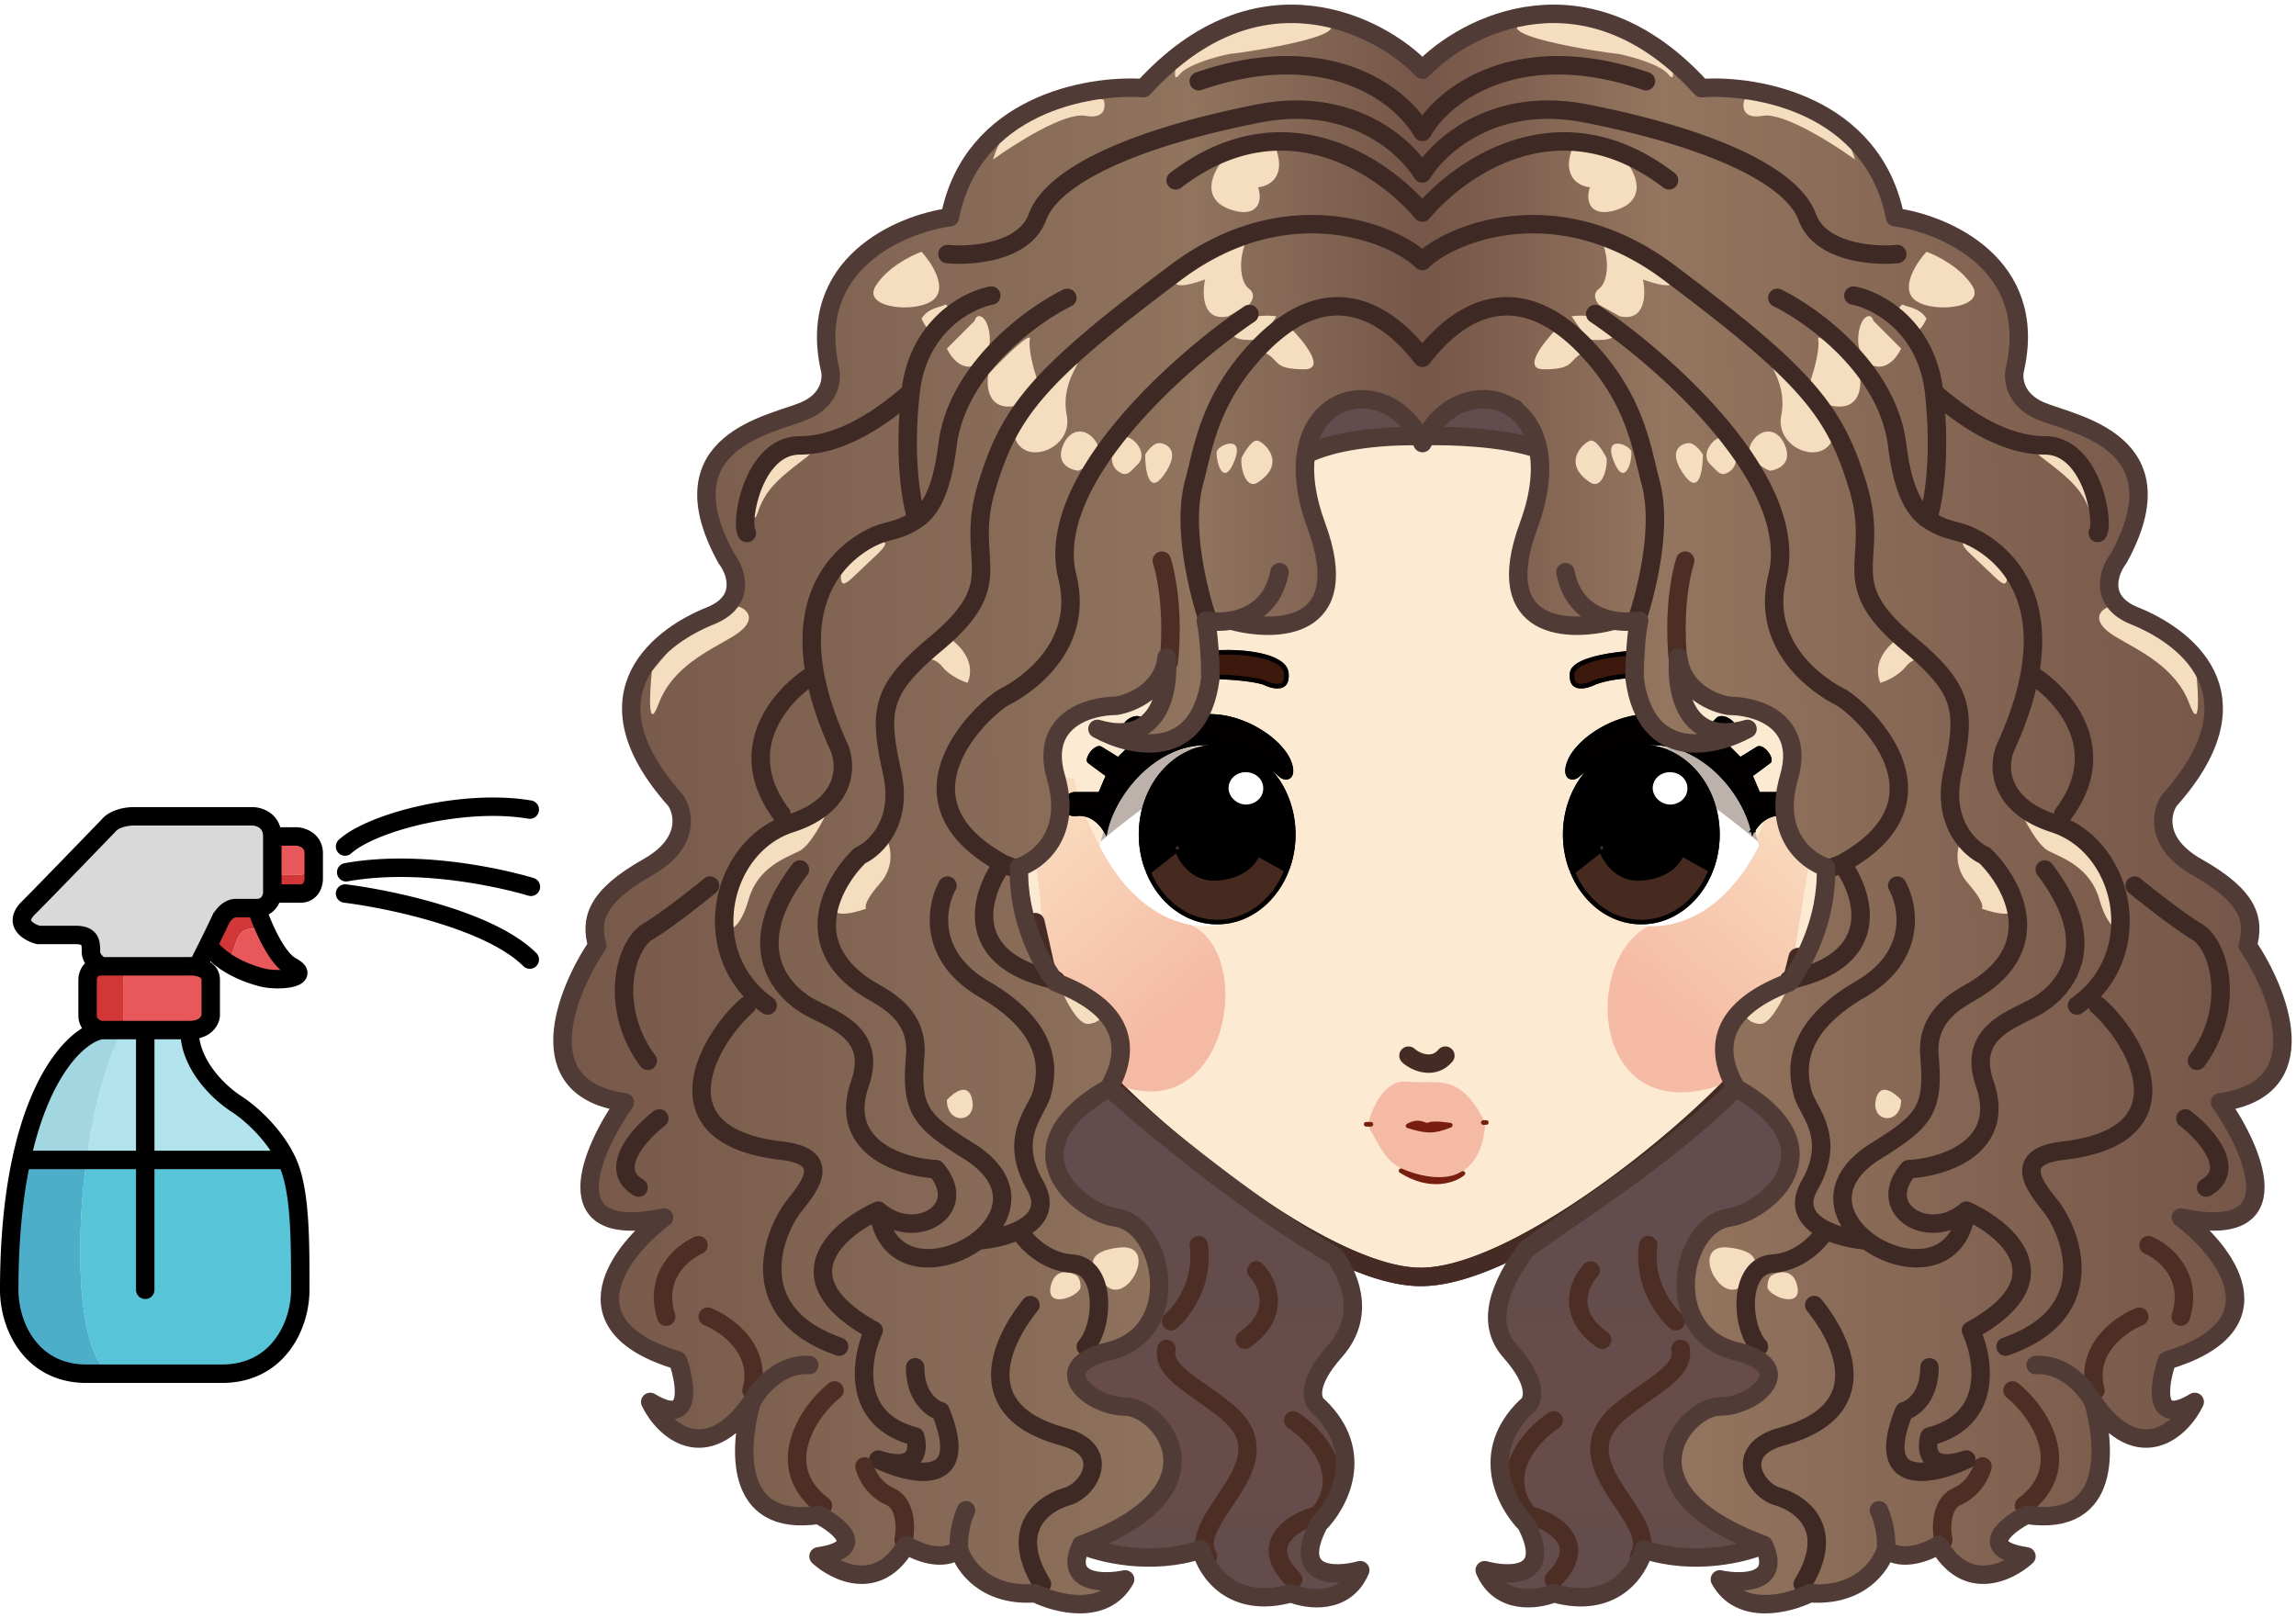
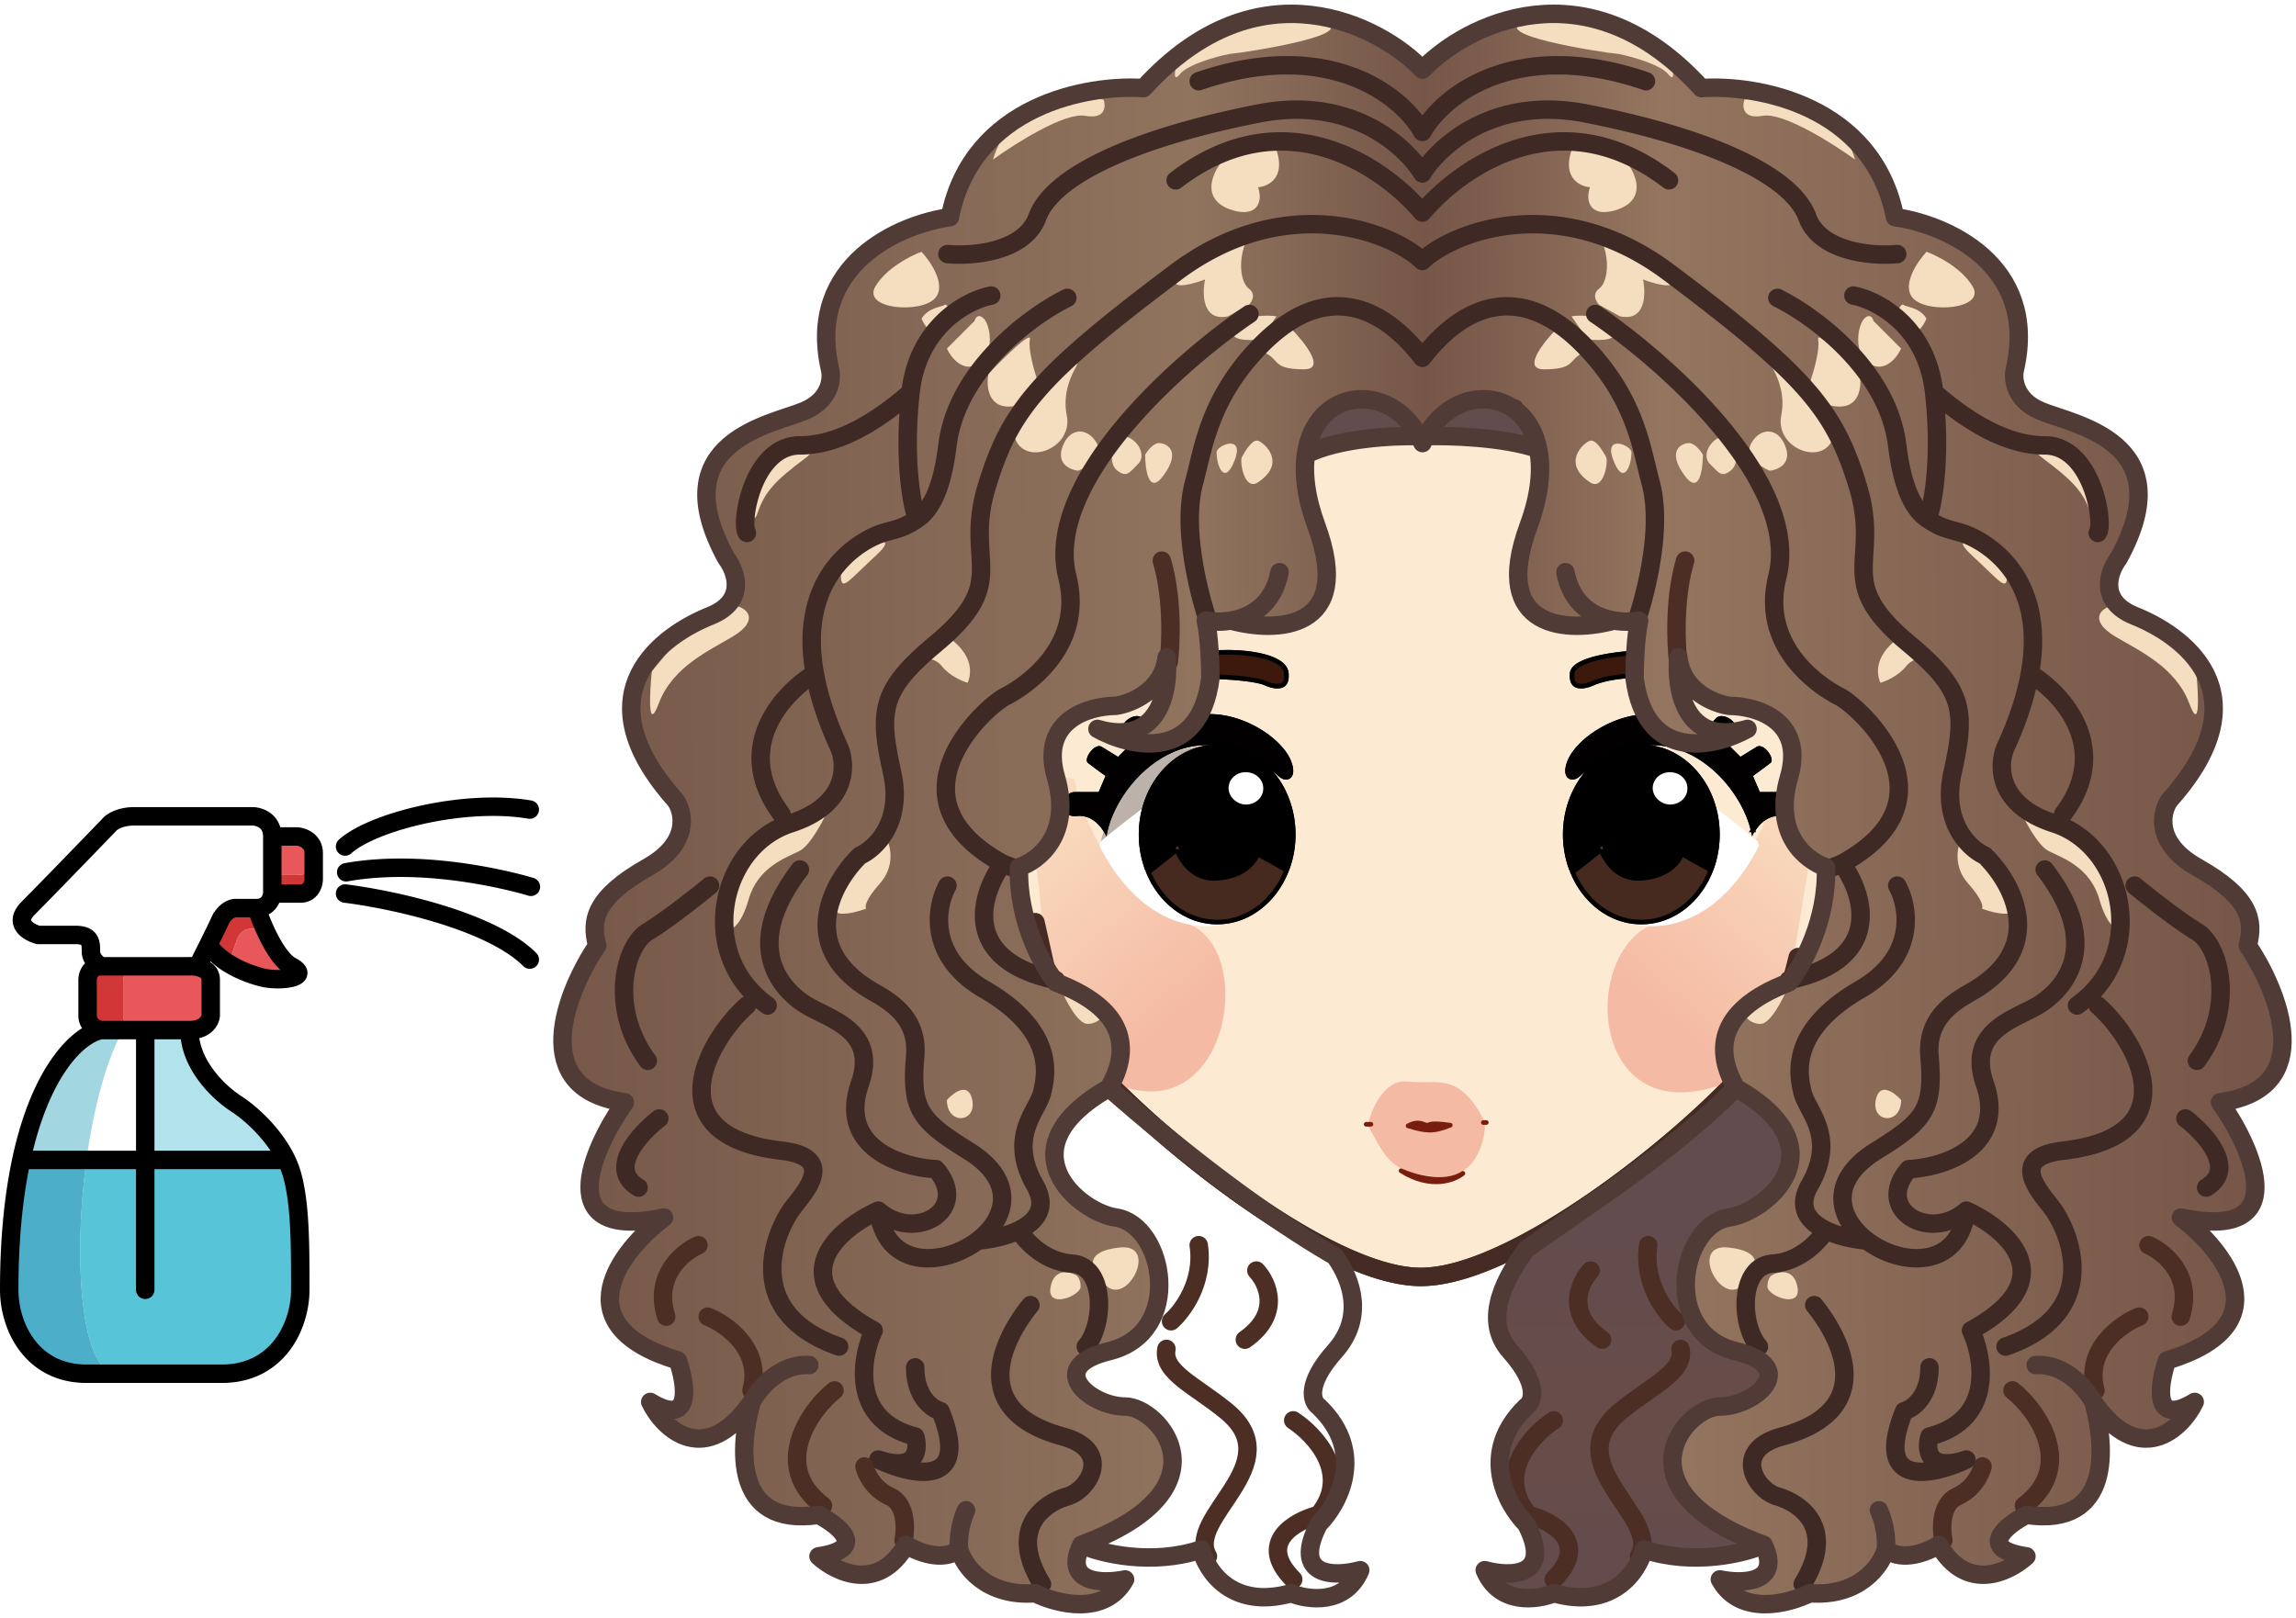
<svg xmlns="http://www.w3.org/2000/svg" width="498" height="351" fill="none" viewBox="0 0 498 351">
  <path fill="#B2E3ED" d="M51.291 239.482c-4.128-2.671-10.198-8.741-10.198-16.026h-9.591v28.167h30.631c-2.519-5.245-7.305-9.852-10.842-12.141Z" />
-   <path fill="#D9D9D9" fill-rule="evenodd" d="M41.093 209.616H21.91c-.729-.405-2.186-1.602-2.186-3.156 0-1.943 0-3.643-3.399-3.643H8.313c-2.104-.566-5.487-2.525-2.185-5.827s13.03-13.355 17.482-17.968c.486-.648 2.283-1.943 5.585-1.943H54.69c1.457 0 4.371.874 4.371 4.371v12.383c-.08 1.052-.874 3.157-3.4 3.157h-4.37c-.728-.081-2.477.388-3.642 2.914a223.248 223.248 0 0 1-2.44 5.029 612.082 612.082 0 0 1-2.416 4.804 7.283 7.283 0 0 0-1.7-.121Z" clip-rule="evenodd" />
  <path fill="#57C4D8" fill-rule="evenodd" d="M18.762 251.623c-2.801 20.566-1.451 43.132 5.334 46.377h24.039c12.14 0 16.996-10.441 16.996-18.211 0-9.955 0-19.182-1.942-25.495a19.265 19.265 0 0 0-1.056-2.671H18.762Z" clip-rule="evenodd" />
-   <path fill="#B2E3ED" fill-rule="evenodd" d="M26.706 223.456c-3.72 6.584-6.434 17.085-7.944 28.167h12.74v-28.167h-4.796Z" clip-rule="evenodd" />
  <path fill="#E8575A" fill-rule="evenodd" d="M29.68 209.616c-2.136 0-2.873 1.943-2.974 2.914v7.77c0 1.663 1.599 2.797 2.398 3.156h11.988c3.497 0 4.533-2.104 4.614-3.156v-7.77c0-1.758-1.49-2.519-2.913-2.793a7.283 7.283 0 0 0-1.7-.121H29.68ZM57.403 201.467h-2.955c-1.943 0-2.914 1.78-3.157 2.671l-1.7 4.879c2.54 1.582 5.321 2.536 7.285 3.027 3.885.971 10.9 0 6.313-2.428-2.192-1.16-4.29-4.809-5.786-8.149ZM59.061 189.812v-8.362h5.342c1.214.081 3.642.922 3.642 3.642v2.792c-.388 1.567-2.59 1.938-3.642 1.928H59.06Z" clip-rule="evenodd" />
  <path fill="#4CAEC9" d="M2 279.789C2 287.802 6.905 298 18.754 298h5.342c-6.785-3.245-8.135-25.811-5.334-46.377H4.633C3.02 259.145 2 268.433 2 279.789Z" />
  <path fill="#A2D7E2" d="M21.91 223.456c-4.797.937-13.064 8.539-17.277 28.167h14.129c1.51-11.082 4.224-21.583 7.944-28.167h-4.795Z" />
  <path fill="#D13737" d="M18.997 220.3c0 2.137 1.942 2.995 2.914 3.156h7.193c-.8-.359-2.398-1.493-2.398-3.156v-7.77c.101-.971.838-2.914 2.975-2.914h-7.77c-2.331 0-2.914 1.943-2.914 2.914v7.77ZM55.662 196.99H51.29c-.728-.081-2.477.388-3.642 2.914a223.248 223.248 0 0 1-2.475 5.099c1.16 1.644 2.736 2.966 4.417 4.014l1.7-4.879c.243-.891 1.214-2.671 3.157-2.671h2.955a47.235 47.235 0 0 1-1.741-4.477ZM65.131 193.833c2.331 0 2.914-2.104 2.914-3.156v-2.793c-.388 1.567-2.59 1.938-3.642 1.928H59.06v4.021h6.07Z" />
  <path fill="#D9D9D9" fill-rule="evenodd" d="m45.174 205.003.035-.07-.035.07Z" clip-rule="evenodd" />
  <path stroke="#000" stroke-linecap="round" stroke-width="4" d="M21.91 223.456c-.97-.161-2.913-1.019-2.913-3.156m2.914 3.156c-4.798.937-13.065 8.539-17.278 28.167m17.278-28.167h9.59M18.755 298C6.904 298 2 287.802 2 279.789c0-11.356 1.019-20.644 2.633-28.166M18.754 298h29.38m-29.38 0h29.38m0 0c12.141 0 16.997-10.441 16.997-18.211 0-9.955 0-19.182-1.942-25.495a19.265 19.265 0 0 0-1.056-2.671m-21.04-28.167c0 7.285 6.07 13.355 10.198 16.026 3.538 2.289 8.323 6.896 10.842 12.141m-21.04-28.167c3.496 0 4.532-2.104 4.613-3.156m-4.613 3.156h-9.591M18.997 220.3v-7.77m0 7.77v-7.77m0 0c0-.971.583-2.914 2.914-2.914m0 0h19.182m-19.182 0c-.729-.405-2.186-1.602-2.186-3.156 0-1.943 0-3.643-3.399-3.643m5.585 6.799h19.182m0 0a7.283 7.283 0 0 1 1.7.121m2.913 2.793v7.77m0-7.77c0-1.758-1.49-2.519-2.913-2.793m2.913 2.793v7.77m-29.38-17.483H8.313m8.013 0H8.313m0 0c-2.104-.566-5.487-2.525-2.185-5.827s13.03-13.355 17.482-17.968c.486-.648 2.283-1.943 5.585-1.943m0 0H54.69m-25.495 0H54.69m0 0c1.457 0 4.371.874 4.371 4.371m0 0v12.383m0-12.383h5.342c1.214.081 3.642.922 3.642 3.642m-8.984-3.642v12.383m0 0c-.08 1.052-.874 3.157-3.4 3.157m3.4-3.157h6.07m-6.07 0h6.07m-9.47 3.157h-4.37m4.37 0c1.134 3.48 4.226 10.878 7.528 12.626 4.586 2.428-2.428 3.399-6.313 2.428-3.264-.816-8.788-2.914-11.702-7.041m10.488-8.013H51.29m0 0c-.728-.081-2.477.388-3.642 2.914a210.934 210.934 0 0 1-2.267 4.679l-.173.35m-2.416 4.804c.566-1.113 1.489-2.94 2.416-4.804m22.836-19.841v5.585m0-5.585v5.585m0 0c0 1.052-.583 3.156-2.914 3.156m-19.957 11.17.035-.07m-.035.07.035-.07m-40.576 46.69h26.869m30.631 0H31.502m0-28.167v28.167m0 28.166v-28.166m43.342-67.988c5.908-5.342 25.738-10.441 40.064-8.013M75.087 189.22c18.94-3.4 40.064 3.156 40.064 3.156m-40.307 1.457c9.793 1.214 31.517 5.779 40.064 14.326" />
  <path fill="#FCEAD3" stroke="#462A24" stroke-linecap="round" stroke-linejoin="round" stroke-width="4" d="M389.925 207.666c.275.058.567.113.871.16.818.127 1.793.205 2.761.094.957-.11 2.081-.424 3.001-1.239.687-.61 1.457-1.724 2.205-2.934.796-1.289 1.712-2.931 2.682-4.801 1.943-3.742 4.147-8.474 6.1-13.262 1.949-4.775 3.677-9.674 4.639-13.735.48-2.023.789-3.921.814-5.532.024-1.503-.187-3.24-1.261-4.45a24.564 24.564 0 0 1-.651-.776c-.954-1.166-2.067-2.528-4.081-3.364-2.026-.841-4.007-.306-5.567.563-1.379.769-2.636 1.903-3.691 3.041 6.628-28.672-2.3-53.329-19.4-70.9C360.829 72.533 334.781 62 308.167 62c-26.361 0-51.347 6.125-68.423 22.065-16.828 15.709-25.587 40.581-20.917 77.287-1.043-1.218-2.311-2.456-3.711-3.244-1.55-.873-3.591-1.348-5.564-.14-.15.092-.287.203-.408.33l1.452 1.376-1.452-1.376v.001h-.001l-.001.002-.006.006-.019.02-.07.075a46.559 46.559 0 0 0-1.075 1.192c-.634.726-1.455 1.711-2.042 2.589l1.655 1.106-1.655-1.106c-.757 1.135-.932 2.641-.93 3.998.002 1.443.211 3.124.548 4.904.677 3.57 1.918 7.797 3.338 11.836 1.421 4.045 3.046 7.971 4.515 10.948.731 1.481 1.448 2.777 2.104 3.746.325.48.672.935 1.033 1.302.296.301.871.83 1.677.989 1.699.335 3.791.322 5.345.25.369-.018.718-.039 1.036-.061 1.128 4.969 1.829 8.163 2.349 10.533.84 3.827 1.208 5.503 2.139 9.029.479 1.819 1.806 4.019 3.548 6.353 1.787 2.393 4.166 5.128 6.975 8.05 5.619 5.846 13.047 12.534 21.103 18.854 8.054 6.317 16.783 12.303 25.008 16.721 8.155 4.379 16.081 7.365 22.449 7.365 6.355 0 14.199-2.878 22.249-7.115 8.115-4.271 16.697-10.063 24.604-16.188 7.91-6.126 15.191-12.622 20.701-18.324 2.754-2.85 5.089-5.526 6.844-7.879 1.714-2.296 3.018-4.47 3.497-6.285.45-1.705.741-2.577 1.081-3.597.139-.419.287-.862.457-1.397.511-1.604 1.172-3.889 2.325-8.549Z" />
-   <path stroke="#462A24" stroke-linecap="round" stroke-linejoin="round" stroke-width="4" d="M305.5 229c1.667 1.5 5.5 3 8 0" />
  <mask id="mask0_670_2" width="212" height="219" x="203" y="60" maskUnits="userSpaceOnUse" style="mask-type:alpha">
    <path fill="#D9D9D9" stroke="#462A24" stroke-linecap="round" stroke-linejoin="round" stroke-width="4" d="M389.925 207.666c.275.058.567.113.871.16.818.127 1.793.205 2.761.094.957-.11 2.081-.424 3.001-1.239.687-.61 1.457-1.724 2.205-2.934.796-1.289 1.712-2.931 2.682-4.801 1.943-3.742 4.147-8.474 6.1-13.262 1.949-4.775 3.677-9.674 4.639-13.735.48-2.023.789-3.921.814-5.532.024-1.503-.187-3.24-1.261-4.45a24.564 24.564 0 0 1-.651-.776c-.954-1.166-2.067-2.528-4.081-3.364-2.026-.841-4.007-.306-5.567.563-1.379.769-2.636 1.903-3.691 3.041 6.628-28.672-2.3-53.329-19.4-70.9C360.829 72.533 334.781 62 308.167 62c-26.361 0-51.347 6.125-68.423 22.065-16.828 15.709-25.587 40.581-20.917 77.287-1.043-1.218-2.311-2.456-3.711-3.244-1.55-.873-3.591-1.348-5.564-.14-.15.092-.287.203-.408.33l1.452 1.376-1.452-1.376v.001h-.001l-.001.002-.006.006-.019.02-.07.075a46.559 46.559 0 0 0-1.075 1.192c-.634.726-1.455 1.711-2.042 2.589l1.655 1.106-1.655-1.106c-.757 1.135-.932 2.641-.93 3.998.002 1.443.211 3.124.548 4.904.677 3.57 1.918 7.797 3.338 11.836 1.421 4.045 3.046 7.971 4.515 10.948.731 1.481 1.448 2.777 2.104 3.746.325.48.672.935 1.033 1.302.296.301.871.83 1.677.989 1.699.335 3.791.322 5.345.25.369-.018.718-.039 1.036-.061 1.128 4.969 1.829 8.163 2.349 10.533.84 3.827 1.208 5.503 2.139 9.029.479 1.819 1.806 4.019 3.548 6.353 1.787 2.393 4.166 5.128 6.975 8.05 5.619 5.846 13.047 12.534 21.103 18.854 8.054 6.317 16.783 12.303 25.008 16.721 8.155 4.379 16.081 7.365 22.449 7.365 6.355 0 14.199-2.878 22.249-7.115 8.115-4.271 16.697-10.063 24.604-16.188 7.91-6.126 15.191-12.622 20.701-18.324 2.754-2.85 5.089-5.526 6.844-7.879 1.714-2.296 3.018-4.47 3.497-6.285.45-1.705.741-2.577 1.081-3.597.139-.419.287-.862.457-1.397.511-1.604 1.172-3.889 2.325-8.549Z" />
  </mask>
  <g mask="url(#mask0_670_2)">
    <path fill="url(#paint0_linear_670_2)" d="M256.477 199.995C244.156 196.923 234.909 179.276 233 169l-11.5-2.584s-1.288 3.432.889 10.584c2.999 9.853 3.611 22.995 3.611 22.995s-9.645 19.483 11 32.505c29.114 18.364 37.136-28.101 19.477-32.505Z" />
    <path fill="#E4A593" d="M293 79.313c-1.145-14.093-1.841-7.34 5-8.258 6.841-.917-11.454-7.36-11.454-7.36h-39.137c-13.841 28.626-41.141 86.052-39.614 86.757 1.369-.342 7.565 5.179 9.205 4.276 18-9.908 30.409-41.836 30.409-47.341C275.5 100.231 293 79.312 293 79.312Z" />
    <path fill="url(#paint1_linear_670_2)" d="M360.054 199.995c12.321-3.072 22.537-17.219 24.446-27.495l2.759-6.084L396 165l-7 43s-2.524 21.981-13.5 26.5c-31.829 13.105-33.105-30.101-15.446-34.505Z" />
    <path fill="#E4A593" d="M323.531 79.313c1.146-14.093 1.841-7.34-5-8.258-6.841-.917 11.455-7.36 11.455-7.36h39.136c13.841 28.626 41.141 86.052 39.614 86.757-1.369-.342-7.564 5.179-9.205 4.276-18-9.908-30.409-41.836-30.409-47.341-28.091-7.156-45.591-28.075-45.591-28.075Z" />
  </g>
  <path stroke="#462A24" stroke-linecap="round" stroke-linejoin="round" stroke-width="4" d="M389.925 207.666c.275.058.567.113.871.16.818.127 1.793.205 2.761.094.957-.11 2.081-.424 3.001-1.239.687-.61 1.457-1.724 2.205-2.934.796-1.289 1.712-2.931 2.682-4.801 1.943-3.742 4.147-8.474 6.1-13.262 1.949-4.775 3.677-9.674 4.639-13.735.48-2.023.789-3.921.814-5.532.024-1.503-.187-3.24-1.261-4.45a24.564 24.564 0 0 1-.651-.776c-.954-1.166-2.067-2.528-4.081-3.364-2.026-.841-4.007-.306-5.567.563-1.379.769-2.636 1.903-3.691 3.041 6.628-28.672-2.3-53.329-19.4-70.9C360.829 72.533 334.781 62 308.167 62c-26.361 0-51.347 6.125-68.423 22.065-16.828 15.709-25.587 40.581-20.917 77.287-1.043-1.218-2.311-2.456-3.711-3.244-1.55-.873-3.591-1.348-5.564-.14-.15.092-.287.203-.408.33l1.452 1.376-1.452-1.376v.001h-.001l-.001.002-.006.006-.019.02-.07.075a46.559 46.559 0 0 0-1.075 1.192c-.634.726-1.455 1.711-2.042 2.589l1.655 1.106-1.655-1.106c-.757 1.135-.932 2.641-.93 3.998.002 1.443.211 3.124.548 4.904.677 3.57 1.918 7.797 3.338 11.836 1.421 4.045 3.046 7.971 4.515 10.948.731 1.481 1.448 2.777 2.104 3.746.325.48.672.935 1.033 1.302.296.301.871.83 1.677.989 1.699.335 3.791.322 5.345.25.369-.018.718-.039 1.036-.061 1.128 4.969 1.829 8.163 2.349 10.533.84 3.827 1.208 5.503 2.139 9.029.479 1.819 1.806 4.019 3.548 6.353 1.787 2.393 4.166 5.128 6.975 8.05 5.619 5.846 13.047 12.534 21.103 18.854 8.054 6.317 16.783 12.303 25.008 16.721 8.155 4.379 16.081 7.365 22.449 7.365 6.355 0 14.199-2.878 22.249-7.115 8.115-4.271 16.697-10.063 24.604-16.188 7.91-6.126 15.191-12.622 20.701-18.324 2.754-2.85 5.089-5.526 6.844-7.879 1.714-2.296 3.018-4.47 3.497-6.285.45-1.705.741-2.577 1.081-3.597.139-.419.287-.862.457-1.397.511-1.604 1.172-3.889 2.325-8.549Z" />
  <path fill="#fff" fill-rule="evenodd" d="M238.5 183.521c14.5 28.5 42.5 18 42.5-3 0-7.76-3.962-13.404-9.5-16.343a2.837 2.837 0 0 0-.245-.128c-5.521-2.523-23.892 11.187-32.512 18.471-.085.329-.166.662-.243 1Z" clip-rule="evenodd" />
  <path fill="#BCB2AB" d="M238.743 182.521c4.954-19.325 21.649-24.033 32.512-18.471-5.521-2.523-23.892 11.187-32.512 18.471Z" />
  <path fill="#fff" fill-rule="evenodd" d="M381.5 183.521c-14.5 28.5-42.5 18-42.5-3 0-7.76 3.962-13.404 9.5-16.343.079-.046.16-.089.245-.128 5.521-2.523 23.892 11.187 32.512 18.471.085.329.166.662.243 1Z" clip-rule="evenodd" />
-   <path fill="#BCB2AB" d="M381.257 182.521c-4.954-19.325-21.649-24.033-32.512-18.471 5.521-2.523 23.892 11.187 32.512 18.471Z" />
  <g filter="url(#filter0_f_670_2)">
    <path fill="#000" fill-rule="evenodd" d="M264 161.521c-9.389 0-17 8.73-17 19.5 0 2.859.536 5.574 1.5 8.02l7-5.52s2 7 8.5 6.5c7.478-.575 8.5-5.5 8.5-5.5l7.197 4a21.95 21.95 0 0 0 1.303-7.5c0-10.77-7.611-19.5-17-19.5Zm6.5 14c-2.758.145-5.305-2.256-5-5 .276-2.485 2.504-4.145 5-4 2.481.144 4.5 2.015 4.5 4.5s-2.018 4.369-4.5 4.5Z" clip-rule="evenodd" />
    <path fill="#fff" d="M265.5 170.521c-.305 2.744 2.242 5.145 5 5 2.482-.131 4.5-2.015 4.5-4.5s-2.019-4.356-4.5-4.5c-2.496-.145-4.724 1.515-5 4Z" />
    <path fill="#472A1F" d="M248.5 189.041c2.666 6.769 8.604 11.48 15.5 11.48 7.072 0 13.135-4.953 15.697-12l-7.197-4s-1.022 4.925-8.5 5.5c-6.5.5-8.5-6.5-8.5-6.5l-7 5.52Z" />
    <path stroke="#000" d="M280.5 181.021c0 2.388-.383 4.671-1.08 6.774l-6.677-3.711-.594-.331-.138.664v.002l-.001.003-.001.002v.003l-.007.025a4.51 4.51 0 0 1-.234.641 6.248 6.248 0 0 1-1.083 1.625c-1.099 1.203-3.102 2.526-6.723 2.804-3.032.233-5.01-1.27-6.255-2.871a10.941 10.941 0 0 1-1.722-3.254l-.004-.012v-.002l-.205-.717-.586.462-6.462 5.097a21.458 21.458 0 0 1-1.228-7.204c0-10.56 7.45-19 16.5-19s16.5 8.44 16.5 19Zm-7.821 4.484c.041-.09.076-.174.108-.253l6.291 3.497c-2.585 6.674-8.389 11.272-15.078 11.272-6.537 0-12.227-4.39-14.896-10.819l6.158-4.856a12.006 12.006 0 0 0 1.656 2.919c1.38 1.774 3.652 3.521 7.12 3.254 3.857-.296 6.104-1.723 7.385-3.127a7.205 7.205 0 0 0 1.256-1.887Zm-2.205-10.483c-2.49.131-4.744-2.047-4.477-4.446.243-2.188 2.209-3.688 4.474-3.556 2.255.131 4.029 1.817 4.029 4.001 0 2.186-1.776 3.882-4.026 4.001Zm-5.471-4.556c-.343 3.09 2.498 5.713 5.523 5.554 2.713-.143 4.974-2.215 4.974-4.999 0-2.787-2.263-4.842-4.971-4.999-2.728-.159-5.217 1.661-5.526 4.444Z" />
  </g>
  <g filter="url(#filter1_f_670_2)">
    <path fill="#000" fill-rule="evenodd" d="M356 161.521c-9.389 0-17 8.73-17 19.5 0 2.859.536 5.574 1.5 8.02l7-5.52s2 7 8.5 6.5c7.478-.575 8.5-5.5 8.5-5.5l7.197 4a21.95 21.95 0 0 0 1.303-7.5c0-10.77-7.611-19.5-17-19.5Zm6.5 14c-2.758.145-5.305-2.256-5-5 .276-2.485 2.504-4.145 5-4 2.481.144 4.5 2.015 4.5 4.5s-2.018 4.369-4.5 4.5Z" clip-rule="evenodd" />
    <path fill="#fff" d="M357.5 170.521c-.305 2.744 2.242 5.145 5 5 2.482-.131 4.5-2.015 4.5-4.5s-2.019-4.356-4.5-4.5c-2.496-.145-4.724 1.515-5 4Z" />
    <path fill="#472A1F" d="M340.5 189.041c2.666 6.769 8.604 11.48 15.5 11.48 7.072 0 13.135-4.953 15.697-12l-7.197-4s-1.022 4.925-8.5 5.5c-6.5.5-8.5-6.5-8.5-6.5l-7 5.52Z" />
    <path stroke="#000" d="M372.5 181.021c0 2.388-.383 4.671-1.08 6.774l-6.677-3.711-.594-.331-.138.664v.002l-.001.003-.001.002v.003l-.007.025a4.51 4.51 0 0 1-.234.641 6.248 6.248 0 0 1-1.083 1.625c-1.099 1.203-3.102 2.526-6.723 2.804-3.032.233-5.01-1.27-6.255-2.871a10.941 10.941 0 0 1-1.722-3.254l-.004-.012v-.002l-.205-.717-.586.462-6.462 5.097a21.458 21.458 0 0 1-1.228-7.204c0-10.56 7.45-19 16.5-19s16.5 8.44 16.5 19Zm-7.821 4.484c.041-.09.076-.174.108-.253l6.291 3.497c-2.585 6.674-8.389 11.272-15.078 11.272-6.537 0-12.227-4.39-14.896-10.819l6.158-4.856a12.006 12.006 0 0 0 1.656 2.919c1.38 1.774 3.652 3.521 7.12 3.254 3.857-.296 6.104-1.723 7.385-3.127a7.205 7.205 0 0 0 1.256-1.887Zm-2.205-10.483c-2.49.131-4.744-2.047-4.477-4.446.243-2.188 2.209-3.688 4.474-3.556 2.255.131 4.029 1.817 4.029 4.001 0 2.186-1.776 3.882-4.026 4.001Zm-5.471-4.556c-.343 3.09 2.498 5.713 5.523 5.554 2.713-.143 4.974-2.215 4.974-4.999 0-2.787-2.263-4.842-4.971-4.999-2.728-.159-5.217 1.661-5.526 4.444Z" />
  </g>
  <g filter="url(#filter2_f_670_2)">
    <path fill="#020000" d="M277.498 168.521c-19.6-17.2-36 2-37.5 13 0 0-1.997-5-6.498-4.5-3.975.441-3.388-5.2-.389-5.2h5.187l1.5-3.5c-.5-.334-1.8-1.3-3.8-2.8-1.131-.849 1.5-4.5 3-3.5l3.501 2.167 2.999-3c.167 0 .252.252-1.749-2.416-1.357-1.81 2.5-4.5 4-3 1 1 2.249 2.749 2.249 2.749 1.5-1 3.501-2 5.501-2.5-1-6 4.999-6 4.999-1 8.5-1 17.5 5 19.5 10 1.6 4-1 4.817-2.5 3.5Z" />
    <path stroke="#000" d="M239.767 180.026a9.613 9.613 0 0 0-.958-1.276c-1.122-1.255-2.894-2.501-5.364-2.226-.872.097-1.417-.142-1.747-.479-.342-.349-.518-.872-.508-1.449.022-1.205.802-2.275 1.921-2.275h5.517l.129-.303 1.5-3.5.164-.382-.346-.231c-.485-.324-1.769-1.279-3.777-2.784-.034-.025-.131-.138-.034-.525.089-.359.319-.801.64-1.209.322-.408.7-.739 1.053-.911.35-.171.592-.154.764-.039l.007.005.007.004 3.5 2.167.337.209.28-.28 2.872-2.872a.514.514 0 0 0 .289-.736l-.001-.002a1.04 1.04 0 0 0-.054-.088c-.031-.045-.074-.101-.125-.168l-.164-.211a134.43 134.43 0 0 1-1.52-1.993c-.215-.287-.236-.604-.094-.957.149-.371.477-.761.916-1.079.436-.316.939-.529 1.392-.586.45-.057.799.043 1.033.276.477.477 1.023 1.144 1.458 1.703.216.277.4.523.531.7l.153.208.04.056.01.014.003.004.282.394.402-.268c1.465-.976 3.413-1.948 5.345-2.431l.448-.112-.076-.455c-.238-1.426-.048-2.428.304-3.068.348-.631.863-.931 1.373-.977.988-.09 2.329.818 2.329 3.127v.562l.559-.066c4.119-.484 8.388.727 11.884 2.69 3.509 1.97 6.152 4.646 7.093 6.999.78 1.95.431 2.858.054 3.177-.387.327-1.128.317-1.761-.238-4.961-4.354-9.755-6.434-14.195-6.893-4.44-.46-8.482.706-11.928 2.765-6.303 3.765-10.667 10.547-11.937 16.009Z" />
  </g>
  <g filter="url(#filter3_f_670_2)">
    <path fill="#020000" d="M342.502 168.521c19.6-17.2 36 2 37.5 13 0 0 1.997-5 6.498-4.5 3.975.441 3.388-5.2.389-5.2h-5.187l-1.5-3.5c.5-.334 1.8-1.3 3.8-2.8 1.131-.849-1.5-4.5-3-3.5l-3.501 2.167-2.999-3c-.167 0-.252.252 1.749-2.416 1.357-1.81-2.5-4.5-4-3-1 1-2.249 2.749-2.249 2.749-1.5-1-3.501-2-5.501-2.5 1-6-4.999-6-4.999-1-8.5-1-17.5 5-19.5 10-1.6 4 1 4.817 2.5 3.5Z" />
    <path stroke="#000" d="M380.233 180.026c.248-.393.566-.838.958-1.276 1.122-1.255 2.894-2.501 5.364-2.226.872.097 1.417-.142 1.747-.479.342-.349.518-.872.508-1.449-.022-1.205-.802-2.275-1.921-2.275h-5.517l-.129-.303-1.5-3.5-.164-.382.346-.231c.485-.324 1.769-1.279 3.777-2.784.034-.025.131-.138.034-.525-.089-.359-.319-.801-.64-1.209-.322-.408-.7-.739-1.053-.911-.35-.171-.592-.154-.764-.039l-.007.005-.007.004-3.5 2.167-.337.209-.28-.28-2.872-2.872a.514.514 0 0 1-.289-.736l.001-.002a1.04 1.04 0 0 1 .054-.088c.031-.045.074-.101.125-.168l.164-.211c.262-.337.724-.932 1.52-1.993.215-.287.236-.604.094-.957-.149-.371-.477-.761-.916-1.079-.436-.316-.939-.529-1.392-.586-.45-.057-.799.043-1.033.276-.477.477-1.023 1.144-1.458 1.703-.216.277-.4.523-.531.7l-.153.208-.04.056-.01.014-.003.004-.282.394-.402-.268c-1.465-.976-3.413-1.948-5.345-2.431l-.448-.112.076-.455c.238-1.426.048-2.428-.304-3.068-.348-.631-.863-.931-1.373-.977-.988-.09-2.329.818-2.329 3.127v.562l-.559-.066c-4.119-.484-8.388.727-11.884 2.69-3.509 1.97-6.152 4.646-7.093 6.999-.78 1.95-.431 2.858-.054 3.177.387.327 1.128.317 1.761-.238 4.961-4.354 9.755-6.434 14.195-6.893 4.44-.46 8.482.706 11.928 2.765 6.303 3.765 10.667 10.547 11.937 16.009Z" />
  </g>
  <g filter="url(#filter4_f_670_2)">
    <path fill="#3D190D" d="M279.5 146.021c-.4-4.4-9.833-5.167-14.5-5-20.488 0-29.187 8.3-27.987 7.5 1.2-.8 28.999-2.5 36.987 0 2 1 5.9 1.9 5.5-2.5Z" />
    <path stroke="#000" d="M265 141.521h.009l.009-.001c2.306-.082 5.782.068 8.715.774 1.469.354 2.765.84 3.708 1.48.937.636 1.479 1.39 1.561 2.292.094 1.037-.073 1.678-.329 2.068-.248.377-.622.586-1.107.669-1.016.173-2.372-.244-3.342-.729l-.036-.018-.039-.012c-2.064-.646-5.356-1.01-9.106-1.19-3.764-.18-8.039-.177-12.095-.071-4.057.107-7.903.317-10.813.55a82.27 82.27 0 0 0-3.151.305c.957-.598 2.314-1.344 4.087-2.108 4.525-1.949 11.754-4.009 21.929-4.009Z" />
  </g>
  <g filter="url(#filter5_f_670_2)">
    <path fill="#3D190D" d="M340.501 146.021c.4-4.4 14.845-5.188 19.512-5.021 15.999 2.5 21.699 10.3 20.499 9.5-1.2-.8-24.001-6-34.511-1.979-2 1-5.9 1.9-5.5-2.5Z" />
    <path stroke="#000" d="m345.777 148.074.022-.011.023-.009c2.707-1.036 6.169-1.467 9.827-1.533 3.666-.066 7.564.235 11.161.686a109.13 109.13 0 0 1 9.387 1.592c1.197.261 2.207.507 2.968.716-.623-.581-1.524-1.315-2.729-2.11-3.211-2.121-8.559-4.666-16.471-5.906-2.315-.08-7.036.076-11.224.792-2.106.36-4.044.857-5.468 1.519-1.46.679-2.201 1.445-2.275 2.256-.094 1.037.074 1.678.33 2.068.247.377.622.586 1.106.669 1.016.173 2.372-.244 3.343-.729Z" />
  </g>
  <g filter="url(#filter6_f_670_2)">
    <path fill="#F5BAA4" d="M305.334 234.629c-5.21-.56-7.939 6.103-8.653 9.504 3.898 6.811 4.505 10.267 14.977 11.133 8.377.692 10.466-7.57 10.463-11.788-5.646-11.172-10.276-8.149-16.787-8.849Z" />
    <path fill="#781E0E" d="M314.565 244.086c-4.559-.668-4.351-.023-5.038 0-.686.024-1.69-1.179-4.119.142 3.75 1.108 5.293 1.434 9.157-.142ZM303.887 253.971c2.793 1.279 9.388 3.183 13.422.57-1.804 1.505-7.014 3.499-13.422-.57Z" />
    <path stroke="#781E0E" stroke-linecap="round" stroke-linejoin="round" d="m321.728 243.516.654-.012m-26.063.383 1.036-.002m8.053.343c2.429-1.321 3.433-.118 4.119-.142.687-.023.479-.668 5.038 0-3.864 1.576-5.407 1.25-9.157.142Zm-1.521 9.743c2.793 1.279 9.388 3.183 13.422.57-1.804 1.505-7.014 3.499-13.422-.57Z" />
  </g>
  <g filter="url(#filter7_f_670_2)">
    <path fill="url(#paint2_linear_670_2)" d="M356.531 335.116c10.8 3.6 21.834.833 26-1-32.4-12-17-30-9.5-30s17.665-8.555 3.5-12c-16.5-4.014-12-27.5-1.5-29 7.997-1.143 23.181-13.416 0-26.616-7.6 14-29.531 22.5-44 33.5-3.833 5.333-9.9 14.916-3.5 22.116 6.4 7.2 5 11 3.5 12-10.4 10-4.333 21.166 0 25.5 6 11.6-3.5 11.5-9 10 3.2 7.6 11.334 6.5 15 5 12.8 3.6 18.334-4.834 19.5-9.5Z" />
    <path fill="url(#paint3_linear_670_2)" d="M308.531 14.116c-9-9.5-35.5-23.5-60.5 4-12-.834-37.2 3.6-42 28-10.833 1.5-31.2 10.2-26 33 .5 2 .1 6.6-5.5 9-7 3-31 6.5-17 32 2.167 2.833 4.5 9.3-3.5 12.5-10 4-28.5 16.5-7.5 40 1.834 2.666 3.2 9.3-6 14.5-11.5 6.5-12.5 11.5-11 17-6.833 10.166-15.2 31.2 6 34-7.333 10.5-15.9 30.2 8.5 25-9.5 7.166-22.2 23.4 3 31 1.834 5.333 3.2 14.6-6 9 2.834 6 12 14.4 22 0-2.666 9.333-4.3 27.3 14.5 24.5 4.5 2.333 10.8 7.4 0 9 3.834 3.5 13 7.9 19-2.5 2.334 1.5 7.9 3.8 11.5 1 1 3.5 5.7 10.3 16.5 9.5 4.667 2.333 15.1 5 19.5-3-4.833 1-13.5.9-9.5-7.5 32.4-12 17-30 9.5-30s-17.664-8.555-3.5-12c16.5-4.014 12-27.5 1.5-29-7.996-1.143-23.18-13.416 0-26.616 4-7 3.8-17.984-13-24.384-2.833-3.5-8.4-13.4-8-25 4.167-1.334 11.6-7.1 8-19.5-3.6-12.4 7.167-15.5 13-15.5 3.334-.5 10.2-3.3 11-10.5.667 6.833-1.4 19.5-15 15.5 7.167 4 22.1 7.4 24.5-11 0-2.667-.2-8.9-1-12.5 1.447.268 3.411.353 5.476 0 9.675 2.666 26.924 2.3 18.524-20.5-2.281-6.192-2.863-11.369-2.294-15.5 1.97-14.318 17.76-16.079 24.534-4 .268.478.522.978.76 1.5.239-.522.493-1.022.761-1.5 6.574-11.722 21.638-10.41 24.324 2.764.88 4.318.43 9.91-2.085 16.736-8.4 22.8 8.85 23.166 18.525 20.5 2.065.353 4.028.268 5.475 0-.8 3.6-1 9.833-1 12.5 2.4 18.4 17.334 15 24.5 11-13.6 4-15.666-8.667-15-15.5.8 7.2 7.667 10 11 10.5 5.834 0 16.6 3.1 13 15.5-3.6 12.4 3.834 18.166 8 19.5.4 11.6-5.166 21.5-8 25-16.8 6.4-17 17.384-13 24.384 23.181 13.2 7.997 25.473 0 26.616-10.5 1.5-15 24.986 1.5 29 14.165 3.445 4 12-3.5 12s-22.9 18 9.5 30c4 8.4-4.666 8.5-9.5 7.5 4.4 8 14.834 5.333 19.5 3 10.8.8 15.5-6 16.5-9.5 3.6 2.8 9.167.5 11.5-1 6 10.4 15.167 6 19 2.5-10.8-1.6-4.5-6.667 0-9 18.8 2.8 17.167-15.167 14.5-24.5 10 14.4 19.167 6 22 0-9.2 5.6-7.833-3.667-6-9 25.2-7.6 12.5-23.834 3-31 24.4 5.2 15.834-14.5 8.501-25 21.2-2.8 12.833-23.834 5.999-34 1.5-5.5.5-10.5-11-17-9.2-5.2-7.833-11.834-6-14.5 21-23.5 2.5-36-7.5-40-8-3.2-5.666-9.667-3.499-12.5 14-25.5-10-29-17-32-5.6-2.4-6.001-7-5.501-9 5.2-22.8-15.167-31.5-26-33-4.8-24.4-30-28.834-42-28-25-27.5-51.5-13.5-60.5-4Z" />
-     <path fill="url(#paint4_linear_670_2)" d="M234.531 334.116c4.167 1.833 15.2 4.6 26 1 1.167 4.666 6.7 13.1 19.5 9.5 3.667 1.5 11.8 2.6 15-5-5.5 1.5-15 1.6-9-10 4.334-4.334 10.4-15.5 0-25.5-1.5-1-2.9-4.8 3.5-12s2.802-14.783-1.031-20.116c-13.5-8.884-38.869-21.5-46.469-35.5-23.18 13.2-7.996 25.473 0 26.616 10.5 1.5 15 24.986-1.5 29-14.164 3.445-4 12 3.5 12s22.9 18-9.5 30Z" />
    <path fill="url(#paint5_linear_670_2)" d="M283.237 97.616c1.97-14.318 17.76-16.079 24.534-4-5.266-.167-17.545.4-24.534 4Z" />
    <path fill="url(#paint6_linear_670_2)" d="M333.616 96.38c-2.686-13.174-17.75-14.486-24.324-2.764 4.98-.158 16.816.175 24.324 2.764Z" />
  </g>
  <path stroke="#4C2E24" stroke-linecap="round" stroke-width="4" d="M364.504 292.616c1 5-6.221 7.931-13 13.5-14 11.5 9 23 4 31.5m7.999-51c-2.5-2.167-7.2-8.5-6-16.5m-20.5 38c-4.833 3.166-12.7 11.7-5.5 20.5 5.167 1.333 13.5 6 5.5 14m8-67c-2.5 2.666-5.5 9.4 2.5 15m118.5-20.5c3.5 1.5 9.8 6.7 7 15.5m-8.999 0c-4.167 1.666-11.9 7.2-9.5 16m-18 0c5.667 4.5 13.7 16.6 2.5 25m-9-8.5c-.333 1.5-1.9 4.9-5.5 6.5-3.6 1.6-3.5 7-3 9.5m-57.5-190.5c-.5-4-.9-14 1.5-22m-50.5-28.5c2.5-1.834 8.7-5.3 13.5-4.5m-5.5 6c1.667-1 5.8-2.7 9-1.5" />
  <g fill="#F5DDC0" filter="url(#filter8_f_670_2)">
    <path d="M202.881 64.616c2.4-2.8-1-7.834-3-10-2.334.833-7.6 3.5-10 7.5-3 5 10 6 13 2.5ZM204.88 71.616c-2.4 2-4.333-.834-4.999-2.5 1.501-2.5 4.499-2.5 4.999-3s3 3 0 5.5ZM211.88 79.116c-3.2 1.6-5.667-1.667-6.5-3.5l6-6c.167-.667.8-1.7 2-.5 1.5 1.5 2.5 8-1.5 10ZM219.88 88.116c-5.6.8-6-4.334-5.5-7 3.167-3.334 9.4-9.5 9-7.5-.4 2 .833 6.5 1.5 8.5.667 1.666.6 5.2-5 6Z" />
    <path d="M231.38 80.116c-4.8 3.2-9.667 10.666-11.5 14 1.5 7.5 13 3.5 11.5-4-1.738-8.688 6-14 0-10Z" />
    <path d="M230.38 97.116c-1.2 3.6 1.833 4.833 3.5 5 2-.834 5.6-3.2 4-6-2-3.5-6-3.5-7.5 1ZM242.38 102.116c-1.6-1.2-1.333-3.834-1-5-.333-.834-.4-2.5 2-2.5 3 0 5.5 4 3.5 6s-2.5 3-4.5 1.5ZM251.38 96.116c-1.2 0-2.5 1.666-3 2.5 0 3.333.8 8.9 4 4.5 4-5.5.5-7-1-7ZM263.88 98.116c0 3.166 1.838 7.443 4 1.5 2-5.5-4-3-4-1.5ZM272.88 95.616c-1.2-.4-2.667 2-3.5 3.5-.556 1 .5 7.5 3.5 5.5 6.185-4.123 1.5-8.5 0-9ZM279.88 71.116c-3.2 0-6.333 4-7.5 6 .333-.5 1.4-1.2 3 0 1.999 1.5 1.5 3 7.5 3 4.8 0 0-6-3-9ZM267.88 71.116c-2 2.8 2.833 2.833 5.5 2.5l3.5-5c-2.167-.334-7-.3-9 2.5ZM270.88 66.116l-4.5 2.5c-5.6 1.2-5.667-4.834-5-8-2.167.833-6.5 2.1-6.5.5s10.667-7.334 16-10c-2.5 4.5-2 10 0 11.5 1.6 1.2.667 2.833 0 3.5ZM267.38 45.616c-8.082-2.425-3.667-9.834-1-12 3.2-2 8.333-1.5 10.5-1 2 6-1.833 7.833-4 8 1.167 3.5-.5 6.5-5.5 5ZM235.38 25.116c-4.4-.8-15.167 6-20 9.5 4-13.6 17.667-14.334 24-13 .5 1.5.4 4.3-4 3.5ZM284.88 4.116c-11.6-2.4-24.5 5-29.5 9-.5 1.833-1.1 5 .5 3 2-2.5 10.5-4.5 11.5-4.5s32-4.5 17.5-7.5ZM174.38 99.616c4.8-3.6.333-3.167-2.5-2.5l-8.5 9c-.167 3.166-.2 8.6 1 5 1.5-4.5 4-7 10-11.5ZM158.879 138.116c7.523-4.514 1-7.5-.5-6.5l-9.5 5-7.5 9c-.5 5-.9 13.4 1.5 7 3-8 11-11.5 16-14.5ZM189.879 120.616c4.8-4.4.333-3.167-2.5-2-1.667.666-5 2.8-5 6 0 4 1.5 1.5 7.5-4ZM173.379 184.616c2.4-1.2 5.333-6.834 6.5-9.5-1.667.5-6.9 2.8-14.5 8s-8.167 14.5-7.5 18.5c.833.166 2.9-.9 4.5-6.5 2-7 8-9 11-10.5ZM192.379 182.116c-4.8 1.6-9.333 9.333-11 13-2.462 4.4 3.308 3.166 6.5 2-.333-.334-.2-1.9 3-5.5s2.333-7.834 1.5-9.5ZM238.379 276.616c-1.667-1.667-3.1-5.2 4.5-6 9.5-1 0 16-4.5 6ZM209.879 148.116c2-4.8-2.167-8.667-4.5-10l-5.5 5c.833-.334 2.9-.5 4.5 1.5s4.333 3.166 5.5 3.5ZM205.379 238.616c1.5-1.667 4.7-4 5.5 0 1 5-5.5 5.5-5.5 0ZM235.879 222.116c-2 0-4.5-4.667-5.5-7 4.4-2.4 7.833 2.333 9 5-.333.666-1.5 2-3.5 2ZM227.879 279.116c.8-4 4-3.334 5.5-2.5.333.166 1 .9 1 2.5 0 2-7.5 5-6.5 0Z" />
  </g>
  <g fill="#F5DDC0" filter="url(#filter9_f_670_2)">
    <path d="M414.854 64.616c-2.4-2.8 1-7.834 3-10 2.333.833 7.6 3.5 10 7.5 3 5-10 6-13 2.5ZM412.855 71.616c2.4 2 4.332-.834 4.999-2.5-1.501-2.5-4.499-2.5-4.999-3s-3 3 0 5.5ZM405.855 79.116c3.2 1.6 5.666-1.667 6.5-3.5l-6-6c-.167-.667-.8-1.7-2-.5-1.5 1.5-2.5 8 1.5 10ZM397.855 88.116c5.6.8 6-4.334 5.5-7-3.167-3.334-9.4-9.5-9-7.5.4 2-.834 6.5-1.5 8.5-.667 1.666-.6 5.2 5 6Z" />
    <path d="M386.355 80.116c4.8 3.2 9.666 10.666 11.5 14-1.5 7.5-13 3.5-11.5-4 1.737-8.688-6-14 0-10Z" />
    <path d="M387.355 97.116c1.2 3.6-1.834 4.833-3.5 5-2-.834-5.6-3.2-4-6 2-3.5 6-3.5 7.5 1ZM375.355 102.116c1.6-1.2 1.333-3.834 1-5 .333-.834.4-2.5-2-2.5-3 0-5.5 4-3.5 6s2.5 3 4.5 1.5ZM366.355 96.116c1.2 0 2.5 1.666 3 2.5 0 3.333-.8 8.9-4 4.5-4-5.5-.5-7 1-7ZM353.855 98.116c0 3.166-1.839 7.443-4 1.5-2-5.5 4-3 4-1.5ZM344.855 95.616c1.2-.4 2.666 2 3.5 3.5.555 1-.5 7.5-3.5 5.5-6.185-4.123-1.5-8.5 0-9ZM337.855 71.116c3.2 0 6.333 4 7.5 6-.334-.5-1.401-1.2-3 0-2 1.5-1.5 3-7.5 3-4.8 0 0-6 3-9ZM349.855 71.116c2 2.8-2.834 2.833-5.5 2.5l-3.5-5c2.166-.334 7-.3 9 2.5ZM346.855 66.116l4.5 2.5c5.6 1.2 5.666-4.834 5-8 2.166.833 6.5 2.1 6.5.5s-10.667-7.334-16-10c2.5 4.5 2 10 0 11.5-1.6 1.2-.667 2.833 0 3.5ZM350.355 45.616c8.082-2.425 3.666-9.834 1-12-3.2-2-8.334-1.5-10.5-1-2 6 1.833 7.833 4 8-1.167 3.5.5 6.5 5.5 5ZM382.355 25.116c4.4-.8 15.166 6 20 9.5-4-13.6-17.667-14.334-24-13-.5 1.5-.4 4.3 4 3.5ZM332.855 4.116c11.6-2.4 24.5 5 29.5 9 .5 1.833 1.1 5-.5 3-2-2.5-10.5-4.5-11.5-4.5s-32-4.5-17.5-7.5ZM443.355 99.616c-4.8-3.6-.334-3.167 2.5-2.5l8.5 9c.166 3.166.2 8.6-1 5-1.5-4.5-4-7-10-11.5ZM458.855 138.116c-7.523-4.514-1-7.5.5-6.5l9.5 5 7.5 9c.5 5 .9 13.4-1.5 7-3-8-11-11.5-16-14.5ZM427.855 120.616c-4.8-4.4-.333-3.167 2.5-2 1.667.666 5 2.8 5 6 0 4-1.5 1.5-7.5-4ZM444.355 184.616c-2.4-1.2-5.333-6.834-6.5-9.5 1.667.5 6.9 2.8 14.5 8s8.167 14.5 7.5 18.5c-.833.166-2.9-.9-4.5-6.5-2-7-8-9-11-10.5ZM425.355 182.116c4.8 1.6 9.334 9.333 11 13 2.462 4.4-3.307 3.166-6.5 2 .334-.334.2-1.9-3-5.5s-2.333-7.834-1.5-9.5ZM379.355 276.616c1.667-1.667 3.1-5.2-4.5-6-9.5-1 0 16 4.5 6ZM407.855 148.116c-2-4.8 2.167-8.667 4.5-10l5.5 5c-.833-.334-2.9-.5-4.5 1.5s-4.333 3.166-5.5 3.5ZM412.355 238.616c-1.5-1.667-4.7-4-5.5 0-1 5 5.5 5.5 5.5 0ZM381.855 222.116c2 0 4.5-4.667 5.5-7-4.4-2.4-7.833 2.333-9 5 .334.666 1.5 2 3.5 2ZM389.855 279.116c-.8-4-4-3.334-5.5-2.5-.333.166-1 .9-1 2.5 0 2 7.5 5 6.5 0Z" />
  </g>
  <path stroke="#3E2924" stroke-linecap="round" stroke-linejoin="round" stroke-width="4" d="M260.003 17.616c28-9.6 44 3 48.5 11 4.5-8 20.5-20.6 48.5-11m-151.5 37.5c5.333.5 16.7-.4 19.5-8 3.5-9.5 22.5-17.5 48-22.5 20.4-4 32.167 7.5 35.5 13 3.333-5.5 15.1-17 35.5-13 25.5 5 44.5 13 48 22.5 2.8 7.6 14.167 8.5 19.5 8m-156.5-16c24-18.4 45.664-2.334 53.497 7 7.833-9.334 29.503-25.4 53.503-7m-171.499 223.5c8 7 20.099-.2 12.499-9-7.333-.334-21.317-4.639-16.499-18.5 3.997-11.5-6.503-14-11.5-17-5.233-3.142-14.5-12.5-1.5-29.5m17 74c-8.835 4-21.404 14.8-1.004 26-2.831 6.166-4.993 19.4 9.004 23 .834 2.833.403 7.8-8 5 7.332 3.5 20.296 6.3 13.496-10.5-1.832-.5-5.496-3.1-5.496-9.5m-8-34c1.632 12.79 14.226 12.116 21.576 6.5m19.421-204.5c-7.833 3.833-23.998 15.6-25.998 32-1.221 10.013-3.875 14.181-6.62 16m-32.382 105.5c-15.5-11-10.5-34.5 5-39.5 12.4-4 12.167-12.667 10.5-16.5-2.774-6.052-4.439-11.357-5.272-16m38.271-82c-5.166 1-15.9 6.6-17.5 21m0 0c-1.6 14.4.255 24.333 1.383 27.5m-1.383-27.5c-4.664 4-14 11.5-23.996 11.5-10.311 0-13.004 17-11.504 19m36.883-3c-2.875 1.904-3.883 2-7.383 3-2.68.766-18.896 7.524-14.771 30.5m0 0c-6.91 4.166-18.029 16.1-7.229 30.5m-15.5 15.5c-2.833 2.333-9.5 7.6-13.5 10-5 3-8.5 16.5 0 28m21.5-12c-8.667 7.666-19.969 28.33 7.5 31.5 13 1.5 4 10.001 2.001 13-4.667 7-9.099 22.7 10.5 29.5m41.499-9c-6.333 7.833-13.435 22.927 7 28.5 11 3 5.667 11.666 1 13-4.667 1.333-13.1 6.6-5.5 19m-83-101c-4.333 3.333-11.3 11-4.5 15m67-65.5c-2.5 4.5-4.4 15.3 8 22.5 15.5 9 13.5 18.5 12.5 22.5s-7.5 9.5-1.5 20c2.757 4.824.275 7.9-3.5 9.74m-8.92 2.26c6.155-4.703 8.633-12.871-2.076-19.5-10.5-6.5-12.5-9-11.5-20.5.8-9.2-6.75-12.5-10-14.5-15.6-9.6-7.833-23.334-2-29 3.333-1.5 9.399-7.2 6.999-18-3-13.5-2.502-18 9.5-28 16.442-13.699 6-17.5 11-34s11-24 41-46.5c24-18 47.164-8.667 53.497-2.5 6.333-6.167 29.503-15.5 53.503 2.5 30 22.5 36 30 41 46.5s-5.442 20.301 11 34c12.002 10 12.5 14.5 9.5 28-2.4 10.8 3.666 16.5 6.999 18 5.834 5.666 13.6 19.4-2 29-3.25 2-10.8 5.3-10 14.5 1 11.5-1 14-11.5 20.5-10.709 6.629-8.23 14.797-2.076 19.5m-192.846 0c2.614-.213 6.122-.897 8.92-2.26m0 0c1.333 2.253 5.5 6.86 11.5 7.26 7.5.5 7 13.5 3 18m35.5-224c-15.499 10.5-44.629 36.477-39.499 57 3.999 16-10.501 24.5-13.501 26-4 2-26.5 22-.5 36.23m3.5 1.27a33.24 33.24 0 0 1-3.5-1.27m0 0c-4.834 6.59-9.302 20.87 11.5 25.27m33-78c-1-3-6-19-3-30 1.842-6.754 3-16.5 12-27 16.789-19.588 30.334-9.334 37.503 0 7.169-9.334 20.714-19.588 37.503 0 9 10.5 10.158 20.246 12 27 3 11-2 27-3 30m71.496 128c-8 7-20.099-.2-12.499-9 7.333-.334 21.317-4.639 16.499-18.5-3.997-11.5 6.503-14 11.5-17 5.233-3.142 14.501-12.5 1.5-29.5m-17 74c8.835 4 21.404 14.8 1.004 26 2.831 6.166 4.993 19.4-9.004 23-.834 2.833-.403 7.8 8 5-7.332 3.5-20.296 6.3-13.496-10.5 1.832-.5 5.496-3.1 5.496-9.5m8-34c-1.632 12.79-14.225 12.116-21.576 6.5m-19.421-204.5c7.833 3.833 23.998 15.6 25.998 32 1.221 10.013 3.875 14.181 6.62 16m32.382 105.5c15.5-11 10.5-34.5-5-39.5-12.4-4-12.166-12.667-10.5-16.5 2.775-6.052 4.439-11.357 5.272-16m-38.271-82c5.167 1 15.9 6.6 17.5 21m0 0c1.6 14.4-.255 24.333-1.383 27.5m1.383-27.5c4.664 4 14 11.5 23.996 11.5 10.312 0 13.004 17 11.504 19m-36.883-3c2.875 1.904 3.883 2 7.383 3 2.68.766 18.896 7.524 14.771 30.5m0 0c6.91 4.166 18.029 16.1 7.229 30.5m15.5 15.5c2.833 2.333 9.5 7.6 13.5 10 5 3 8.5 16.5 0 28m-21.5-12c8.667 7.666 19.969 28.33-7.5 31.5-13 1.5-4 10.001-2.001 13 4.667 7 9.1 22.7-10.5 29.5m-41.499-9c6.334 7.833 13.435 22.927-7 28.5-11 3-5.666 11.666-1 13 4.667 1.333 13.1 6.6 5.5 19m83-101c4.334 3.333 11.3 11 4.5 15m-67-65.5c2.5 4.5 4.4 15.3-8 22.5-15.5 9-13.5 18.5-12.5 22.5s7.5 9.5 1.5 20c-2.757 4.824-.275 7.9 3.5 9.74m8.92 2.26c-2.613-.213-6.122-.897-8.92-2.26m0 0c-1.333 2.253-5.5 6.86-11.5 7.26-7.5.5-7 13.5-3 18m-35.5-224c15.5 10.5 44.629 36.477 39.499 57-3.999 16 10.501 24.5 13.501 26 4 2 26.5 22 .5 36.23m0 0a33.16 33.16 0 0 1-3.5 1.27m3.5-1.27c4.835 6.59 9.303 20.87-11.5 25.27" />
  <path stroke="#4C2E24" stroke-linecap="round" stroke-width="4" d="M253 292.616c-1 5 6.221 7.931 13 13.5 14 11.5-9 23-4 31.5m-8-51c2.5-2.167 7.2-8.5 6-16.5m20.5 38c4.834 3.166 12.7 11.7 5.5 20.5-5.166 1.333-13.5 6-5.5 14m-8-67c2.5 2.666 5.5 9.4-2.5 15m-118.5-20.5c-3.5 1.5-9.8 6.7-7 15.5m9 0c4.167 1.666 11.9 7.2 9.5 16m18 0c-5.667 4.5-13.7 16.6-2.5 25m9-8.5c.333 1.5 1.9 4.9 5.5 6.5 3.6 1.6 3.5 7 3 9.5m57.5-190.5c.5-4 .9-14-1.5-22m50.5-28.5c-2.5-1.834-8.7-5.3-13.5-4.5m5.5 6c-1.667-1-5.8-2.7-9-1.5" />
  <g filter="url(#filter10_f_670_2)">
    <path fill="url(#paint7_linear_670_2)" d="M283.237 98.616c1.97-14.318 17.76-16.079 24.534-4-5.266-.167-17.545.4-24.534 4Z" />
    <path fill="url(#paint8_linear_670_2)" d="M333.616 97.38c-2.686-13.174-17.75-14.486-24.324-2.764 4.98-.158 16.816.175 24.324 2.764Z" />
    <path stroke="#503B36" stroke-linecap="round" stroke-linejoin="round" stroke-width="4" d="M163.031 304.116c-10 14.4-19.166 6-22 0 9.2 5.6 7.834-3.667 6-9-25.2-7.6-12.5-23.834-3-31-24.4 5.2-15.833-14.5-8.5-25-21.2-2.8-12.833-23.834-6-34-1.5-5.5-.5-10.5 11-17 9.2-5.2 7.834-11.834 6-14.5-21-23.5-2.5-36 7.5-40 8-3.2 5.667-9.667 3.5-12.5-14-25.5 10-29 17-32 5.6-2.4 6-7 5.5-9-5.2-22.8 15.167-31.5 26-33 4.8-24.4 30-28.834 42-28 25-27.5 51.5-13.5 60.5-4 9-9.5 35.5-23.5 60.5 4 12-.834 37.2 3.6 42 28 10.833 1.5 31.2 10.2 26 33-.5 2-.099 6.6 5.501 9 7 3 31 6.5 17 32-2.167 2.833-4.501 9.3 3.499 12.5 10 4 28.5 16.5 7.5 40-1.833 2.666-3.2 9.3 6 14.5 11.5 6.5 12.5 11.5 11 17 6.834 10.166 15.201 31.2-5.999 34 7.333 10.5 15.899 30.2-8.501 25 9.5 7.166 22.2 23.4-3 31-1.833 5.333-3.2 14.6 6 9-2.833 6-12 14.4-22 0m-291 0c-2.666 9.333-4.3 27.3 14.5 24.5 4.5 2.333 10.8 7.4 0 9 3.834 3.5 13 7.9 19-2.5 2.334 1.5 7.9 3.8 11.5 1m-45-32c1.5-2.834 6.1-8.4 12.5-8m32.5 40c1 3.5 5.7 10.3 16.5 9.5 4.667 2.333 15.1 5 19.5-3-4.833 1-13.5.9-9.5-7.5m-26.5 1c-.166-1.334-.1-4.9 1.5-8.5m25 7.5c4.167 1.833 15.2 4.6 26 1 1.167 4.666 6.7 13.1 19.5 9.5 3.667 1.5 11.8 2.6 15-5-5.5 1.5-15 1.6-9-10 4.334-4.334 10.4-15.5 0-25.5-1.5-1-2.9-4.8 3.5-12s3.834-15.283 0-20.616c-14.531-8.384-32.031-21.616-49-36.5m-6 99.116c32.4-12 17-30 9.5-30s-17.664-8.555-3.5-12c16.5-4.014 12-27.5 1.5-29-7.996-1.143-24.68-14.916-1.5-28.116m0 0c4-7 5.3-16.484-11.5-22.884-2.833-3.5-8.4-13.4-8-25 4.167-1.334 11.6-7.1 8-19.5-3.6-12.4 7.167-15.5 13-15.5 3.334-.5 10.2-3.3 11-10.5.667 6.833-1.4 19.5-15 15.5 7.167 4 22.1 7.4 24.5-11 0-2.667-.2-8.9-1-12.5 1.447.268 3.411.353 5.476 0m10.524-10.5c-1.357 7.056-6.166 9.754-10.524 10.5m0 0c9.675 2.666 26.924 2.3 18.524-20.5-2.281-6.192-2.863-11.369-2.294-15.5m170.794 205.5c2.667 9.333 4.3 27.3-14.5 24.5-4.5 2.333-10.8 7.4 0 9-3.833 3.5-13 7.9-19-2.5-2.333 1.5-7.9 3.8-11.5 1m45-32c-1.5-2.834-6.1-8.4-12.5-8m-32.5 40c-1 3.5-5.7 10.3-16.5 9.5-4.666 2.333-15.1 5-19.5-3 4.834 1 13.5.9 9.5-7.5m26.5 1c.167-1.334.1-4.9-1.5-8.5m-25 7.5c-4.166 1.833-15.2 4.6-26 1-1.166 4.666-6.7 13.1-19.5 9.5-3.666 1.5-11.8 2.6-15-5 5.5 1.5 15 1.6 9-10-4.333-4.334-10.4-15.5 0-25.5 1.5-1 2.9-4.8-3.5-12s-.333-16.783 3.5-22.116c12.469-9 30.469-20.116 45.5-35m6 99.116c-32.4-12-17-30-9.5-30s17.665-8.555 3.5-12c-16.5-4.014-12-27.5-1.5-29 7.997-1.143 24.681-14.916 1.5-28.116m0 0c-4-7-5.3-16.484 11.5-22.884 2.834-3.5 8.4-13.4 8-25-4.166-1.334-11.6-7.1-8-19.5 3.6-12.4-7.166-15.5-13-15.5-3.333-.5-10.2-3.3-11-10.5-.666 6.833 1.4 19.5 15 15.5-7.166 4-22.1 7.4-24.5-11 0-2.667.2-8.9 1-12.5-1.447.268-3.41.353-5.475 0m0 0c-4.358-.746-9.168-3.444-10.525-10.5m10.525 10.5c-9.675 2.666-26.925 2.3-18.525-20.5 2.515-6.826 2.965-12.418 2.085-16.736m-25.845-2.764c.268.478.522.978.76 1.5.239-.522.493-1.022.761-1.5m-1.521 0c-6.774-12.079-22.564-10.318-24.534 4m24.534-4c-5.266-.167-17.545.4-24.534 4m26.055-4c6.574-11.722 21.638-10.41 24.324 2.764m-24.324-2.764c4.98-.158 16.816.175 24.324 2.764" />
  </g>
  <defs>
    <filter id="filter0_f_670_2" width="36" height="41" x="246" y="160.521" color-interpolation-filters="sRGB" filterUnits="userSpaceOnUse">
      <feFlood flood-opacity="0" result="BackgroundImageFix" />
      <feBlend in="SourceGraphic" in2="BackgroundImageFix" mode="normal" result="shape" />
      <feGaussianBlur result="effect1_foregroundBlur_670_2" stdDeviation=".5" />
    </filter>
    <filter id="filter1_f_670_2" width="36" height="41" x="338" y="160.521" color-interpolation-filters="sRGB" filterUnits="userSpaceOnUse">
      <feFlood flood-opacity="0" result="BackgroundImageFix" />
      <feBlend in="SourceGraphic" in2="BackgroundImageFix" mode="normal" result="shape" />
      <feGaussianBlur result="effect1_foregroundBlur_670_2" stdDeviation=".5" />
    </filter>
    <filter id="filter2_f_670_2" width="51.81" height="32.133" x="229.689" y="150.387" color-interpolation-filters="sRGB" filterUnits="userSpaceOnUse">
      <feFlood flood-opacity="0" result="BackgroundImageFix" />
      <feBlend in="SourceGraphic" in2="BackgroundImageFix" mode="normal" result="shape" />
      <feGaussianBlur result="effect1_foregroundBlur_670_2" stdDeviation=".5" />
    </filter>
    <filter id="filter3_f_670_2" width="51.81" height="32.133" x="338.5" y="150.387" color-interpolation-filters="sRGB" filterUnits="userSpaceOnUse">
      <feFlood flood-opacity="0" result="BackgroundImageFix" />
      <feBlend in="SourceGraphic" in2="BackgroundImageFix" mode="normal" result="shape" />
      <feGaussianBlur result="effect1_foregroundBlur_670_2" stdDeviation=".5" />
    </filter>
    <filter id="filter4_f_670_2" width="44.625" height="10.342" x="235.904" y="140" color-interpolation-filters="sRGB" filterUnits="userSpaceOnUse">
      <feFlood flood-opacity="0" result="BackgroundImageFix" />
      <feBlend in="SourceGraphic" in2="BackgroundImageFix" mode="normal" result="shape" />
      <feGaussianBlur result="effect1_foregroundBlur_670_2" stdDeviation=".5" />
    </filter>
    <filter id="filter5_f_670_2" width="42.193" height="11.578" x="339.473" y="139.98" color-interpolation-filters="sRGB" filterUnits="userSpaceOnUse">
      <feFlood flood-opacity="0" result="BackgroundImageFix" />
      <feBlend in="SourceGraphic" in2="BackgroundImageFix" mode="normal" result="shape" />
      <feGaussianBlur result="effect1_foregroundBlur_670_2" stdDeviation=".5" />
    </filter>
    <filter id="filter6_f_670_2" width="29.064" height="24.283" x="294.818" y="233.596" color-interpolation-filters="sRGB" filterUnits="userSpaceOnUse">
      <feFlood flood-opacity="0" result="BackgroundImageFix" />
      <feBlend in="SourceGraphic" in2="BackgroundImageFix" mode="normal" result="shape" />
      <feGaussianBlur result="effect1_foregroundBlur_670_2" stdDeviation=".5" />
    </filter>
    <filter id="filter7_f_670_2" width="374.062" height="345.992" x="121.5" y="1.5" color-interpolation-filters="sRGB" filterUnits="userSpaceOnUse">
      <feFlood flood-opacity="0" result="BackgroundImageFix" />
      <feBlend in="SourceGraphic" in2="BackgroundImageFix" mode="normal" result="shape" />
      <feGaussianBlur result="effect1_foregroundBlur_670_2" stdDeviation=".25" />
    </filter>
    <filter id="filter8_f_670_2" width="149.734" height="280.205" x="140" y="2.647" color-interpolation-filters="sRGB" filterUnits="userSpaceOnUse">
      <feFlood flood-opacity="0" result="BackgroundImageFix" />
      <feBlend in="SourceGraphic" in2="BackgroundImageFix" mode="normal" result="shape" />
      <feGaussianBlur result="effect1_foregroundBlur_670_2" stdDeviation=".5" />
    </filter>
    <filter id="filter9_f_670_2" width="149.734" height="280.205" x="328" y="2.647" color-interpolation-filters="sRGB" filterUnits="userSpaceOnUse">
      <feFlood flood-opacity="0" result="BackgroundImageFix" />
      <feBlend in="SourceGraphic" in2="BackgroundImageFix" mode="normal" result="shape" />
      <feGaussianBlur result="effect1_foregroundBlur_670_2" stdDeviation=".5" />
    </filter>
    <filter id="filter10_f_670_2" width="378.062" height="349.992" x="119.5" y=".5" color-interpolation-filters="sRGB" filterUnits="userSpaceOnUse">
      <feFlood flood-opacity="0" result="BackgroundImageFix" />
      <feBlend in="SourceGraphic" in2="BackgroundImageFix" mode="normal" result="shape" />
      <feGaussianBlur result="effect1_foregroundBlur_670_2" stdDeviation=".25" />
    </filter>
    <linearGradient id="paint0_linear_670_2" x1="196.773" x2="265.823" y1="137.601" y2="219.294" gradientUnits="userSpaceOnUse">
      <stop offset=".452" stop-color="#F9DCBF" />
      <stop offset=".944" stop-color="#F5BAA4" />
    </linearGradient>
    <linearGradient id="paint1_linear_670_2" x1="419.759" x2="350.62" y1="137.682" y2="219.39" gradientUnits="userSpaceOnUse">
      <stop offset=".452" stop-color="#F9DCBF" />
      <stop offset=".944" stop-color="#F5BAA4" />
    </linearGradient>
    <linearGradient id="paint2_linear_670_2" x1="308.531" x2="308.531" y1="256.616" y2="346.992" gradientUnits="userSpaceOnUse">
      <stop offset=".101" stop-color="#634C4E" />
      <stop offset=".587" stop-color="#684C48" />
      <stop offset="1" stop-color="#634C4E" />
    </linearGradient>
    <linearGradient id="paint3_linear_670_2" x1="111.531" x2="509.031" y1="60.616" y2="58.616" gradientUnits="userSpaceOnUse">
      <stop offset=".004" stop-color="#755648" />
      <stop offset=".371" stop-color="#90745E" />
      <stop offset=".497" stop-color="#755648" />
      <stop offset=".626" stop-color="#94755F" />
      <stop offset=".945" stop-color="#755648" />
    </linearGradient>
    <linearGradient id="paint4_linear_670_2" x1="308.531" x2="308.531" y1="256.616" y2="346.992" gradientUnits="userSpaceOnUse">
      <stop offset=".101" stop-color="#634C4E" />
      <stop offset=".587" stop-color="#684C48" />
      <stop offset="1" stop-color="#634C4E" />
    </linearGradient>
    <linearGradient id="paint5_linear_670_2" x1="308.531" x2="308.531" y1="256.616" y2="346.992" gradientUnits="userSpaceOnUse">
      <stop offset=".101" stop-color="#634C4E" />
      <stop offset=".587" stop-color="#684C48" />
      <stop offset="1" stop-color="#634C4E" />
    </linearGradient>
    <linearGradient id="paint6_linear_670_2" x1="308.531" x2="308.531" y1="256.616" y2="346.992" gradientUnits="userSpaceOnUse">
      <stop offset=".101" stop-color="#634C4E" />
      <stop offset=".587" stop-color="#684C48" />
      <stop offset="1" stop-color="#634C4E" />
    </linearGradient>
    <linearGradient id="paint7_linear_670_2" x1="308.531" x2="308.531" y1="257.616" y2="347.992" gradientUnits="userSpaceOnUse">
      <stop offset=".101" stop-color="#634C4E" />
      <stop offset=".587" stop-color="#684C48" />
      <stop offset="1" stop-color="#634C4E" />
    </linearGradient>
    <linearGradient id="paint8_linear_670_2" x1="308.531" x2="308.531" y1="257.616" y2="347.992" gradientUnits="userSpaceOnUse">
      <stop offset=".101" stop-color="#634C4E" />
      <stop offset=".587" stop-color="#684C48" />
      <stop offset="1" stop-color="#634C4E" />
    </linearGradient>
  </defs>
</svg>